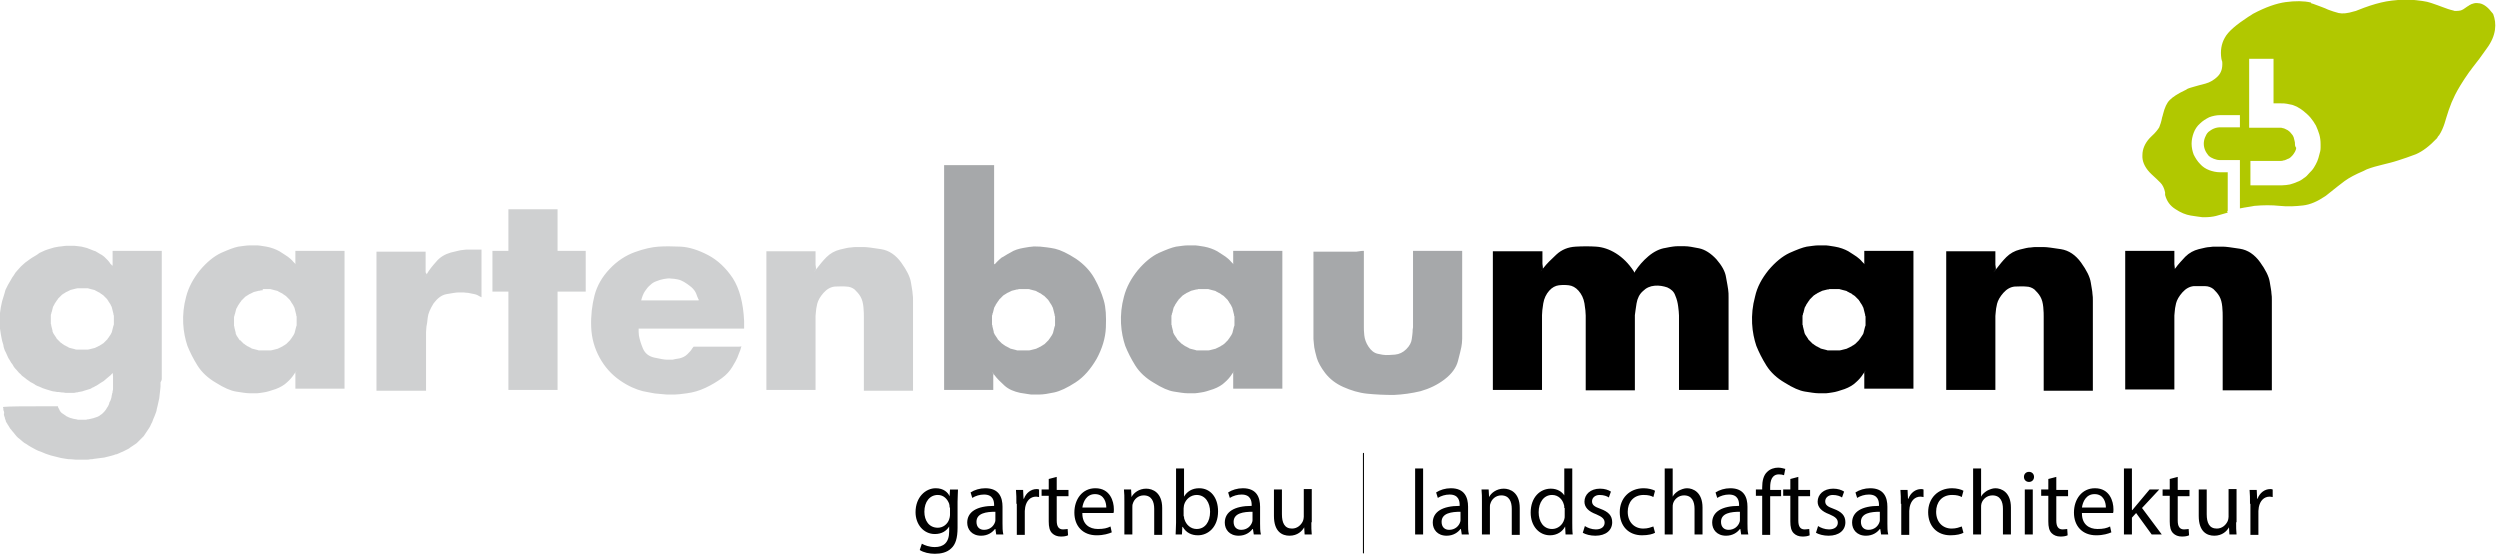
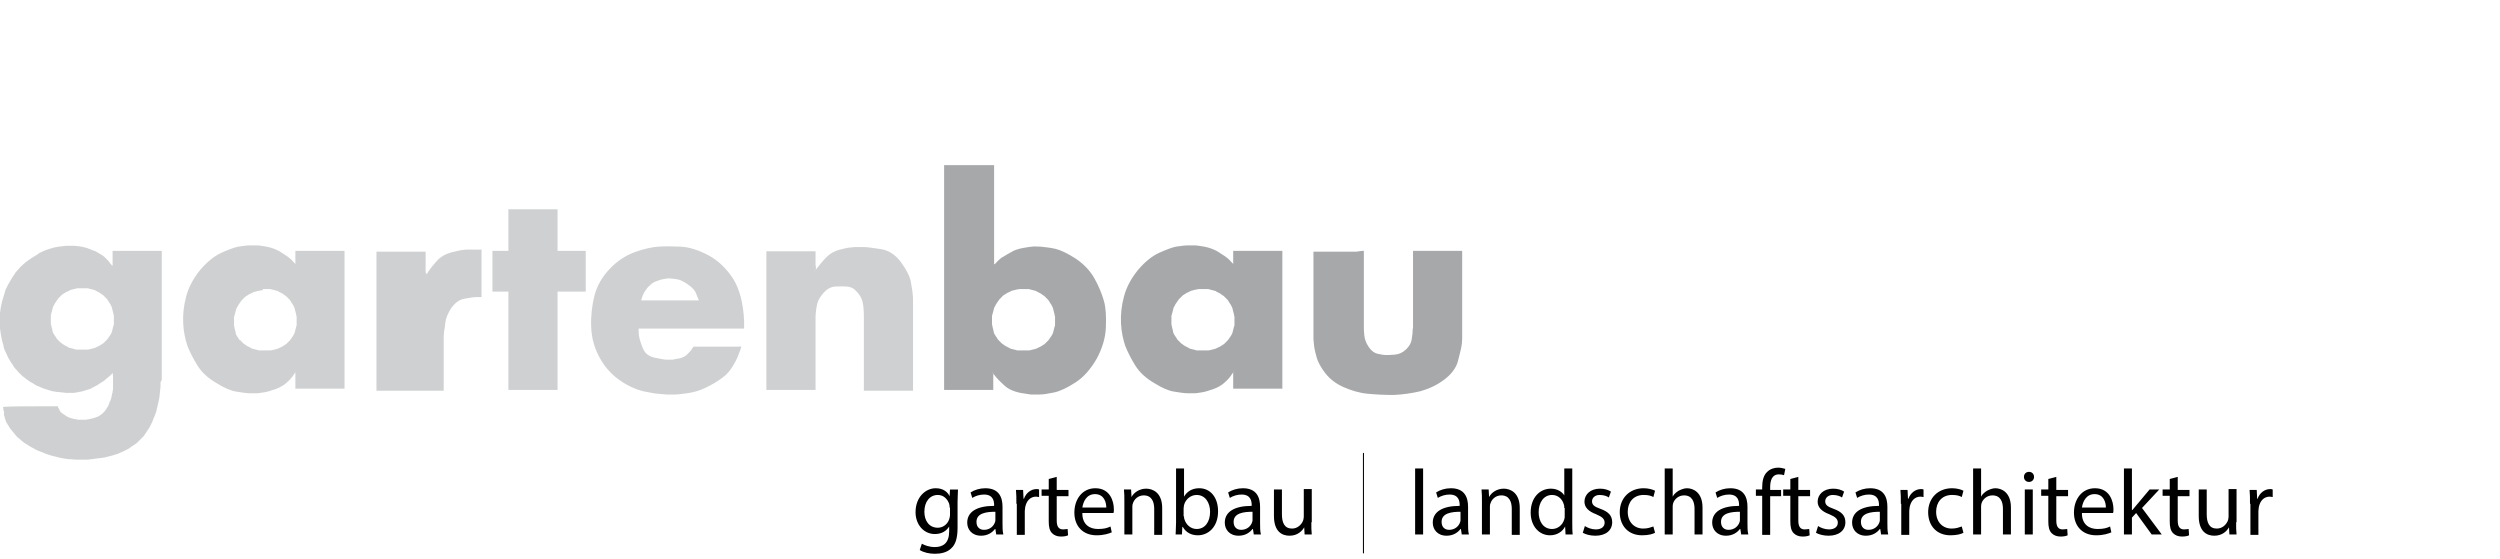
<svg xmlns="http://www.w3.org/2000/svg" viewBox="0 0 595 133" style="enable-background:new 0 0 595 133" xml:space="preserve" class="svg-icon " fill="currentColor">
-   <path d="M517.6 64c.2-.2.4-.5.7-.9.3-.4.9-1 1.8-2 .9-.9 2-1.5 3.2-1.8 1.2-.3 2.1-.5 2.6-.5.5-.1 1-.1 1.4-.1h1.7c.8 0 2.1.2 4.1.5 1.9.3 3.5 1.4 4.8 3.2 1.3 1.8 2.1 3.4 2.3 4.7.2 1.3.4 2.2.4 2.7.1.5.1 1.1.1 1.7v21.4H529V75.3c0-.5 0-1.3-.1-2.3-.1-1-.3-1.8-.7-2.5-.4-.7-.9-1.2-1.4-1.7-.5-.4-1.2-.7-2-.7h-2.7c-1 .1-1.9.6-2.7 1.5-.8.9-1.3 1.8-1.5 2.6-.2.9-.3 1.5-.3 1.8 0 .3-.1.7-.1 1.1V92.7h-11.7v-33h11.7v3.2c.1.6.1.9.1 1.1" style="fill-rule:evenodd;clip-rule:evenodd" />
-   <path d="M546.2 34.3c0-.3 0-.5-.1-.8-.1-.3-.1-.5-.2-.8-.1-.2-.2-.5-.4-.7-.2-.2-.3-.4-.5-.6-.2-.1-.3-.3-.5-.4l-.6-.3c-.2-.1-.4-.2-.6-.2-.2-.1-.4-.1-.6-.1h-7.4V14h5.8v10.6h1.8c.5 0 .9 0 1.4.1.5.1.9.2 1.4.3.4.2.9.3 1.3.6.4.2.8.5 1.2.8.6.5 1.2 1 1.7 1.6.5.6.9 1.2 1.3 1.9.3.7.6 1.4.8 2.1.2.7.3 1.5.3 2.3v.8c0 .6-.1 1.1-.3 1.7-.1.5-.3 1.1-.5 1.6s-.5 1-.8 1.5c-.3.5-.7.9-1.1 1.3-.4.5-.8.9-1.3 1.2-.5.4-1 .7-1.6.9-.6.3-1.1.4-1.7.6-.6.1-1.2.2-1.8.2h-7.6v-5.8h7.1c.2 0 .5 0 .7-.1.2 0 .5-.1.7-.2.2-.1.4-.2.7-.3.2-.1.4-.3.6-.5.2-.2.4-.4.5-.6.1-.2.3-.4.4-.7.1-.2.2-.5.2-.7-.3-.4-.3-.7-.3-.9m-16 15.9V41h-1.8c-.9 0-1.8-.2-2.6-.5s-1.6-.8-2.2-1.5c-.6-.6-1.1-1.4-1.5-2.2-.3-.8-.5-1.7-.5-2.6 0-.9.2-1.8.5-2.6s.8-1.6 1.5-2.2c.6-.6 1.4-1.1 2.2-1.5.8-.3 1.7-.5 2.6-.5h4.7v2.9h-4.7c-.5 0-1 .1-1.5.3-.5.2-.9.5-1.3.8-.4.4-.6.8-.8 1.3-.2.5-.3 1-.3 1.5s.1 1 .3 1.5c.2.5.5.9.8 1.3.4.4.8.6 1.3.8.5.2 1 .3 1.5.3h4.7v11.5c.7-.1 1.4-.3 2.3-.4l.6-.1.5-.1c2.2-.2 4.2-.2 6.1 0 1.9.2 3.7.1 5.5-.1 1.8-.2 3.5-1 5.3-2.2l.4-.3.5-.4c1.4-1.1 2.6-2.1 3.7-2.9 1.1-.8 2.6-1.6 4.5-2.4l.4-.2.4-.2c1.3-.5 2.5-.8 3.7-1.1 1.2-.3 2.5-.6 3.7-1 1.3-.4 2.7-.9 4.3-1.5 1.6-.7 3.2-1.9 5-3.8l.3-.5.2-.2c.6-.9 1-1.9 1.3-2.8.3-1 .6-2 1-3.2.4-1.2.9-2.4 1.5-3.6.6-1.2 1.7-3.1 3.4-5.5l.4-.5.2-.3c1.2-1.5 2.4-3.1 3.5-4.7 1.2-1.6 1.8-3.1 2-4.5.2-1.4 0-2.6-.4-3.7l-.2-.3-.1-.1c-.9-1.2-1.9-2-2.9-2.2-1-.2-1.8 0-2.6.5l-.1.1-.2.1c-.8.6-1.3.9-1.7 1-.4.1-.8.1-1.2.1h-.2l-.3-.1c-.9-.2-1.7-.5-2.5-.8-.7-.3-1.7-.6-2.8-1-1.1-.4-2.8-.6-5.1-.8h-1.2c-2.1.1-4 .3-5.6.7-1.7.4-3.5 1-5.5 1.8l-.5.2-.4.1c-1.6.5-2.8.6-3.7.4-.8-.2-1.7-.5-2.5-.8-.8-.4-2-.8-3.6-1.4l-.4-.1-.1-.2c-1.7-.4-3.7-.4-6-.1-2.2.3-4.8 1.2-7.8 2.8l-.6.4-.5.3c-2.9 1.9-4.8 3.5-5.6 5-.8 1.4-1.1 3.1-.8 5l.1.4.1.3c.1 1.5-.2 2.6-1.1 3.5-.8.8-1.8 1.4-2.9 1.7-1.1.3-2 .5-2.6.7-.6.2-1.2.3-1.8.6l-.1.1-.4.2c-1.7.8-2.9 1.6-3.6 2.3-.7.7-1.2 1.8-1.6 3.4l-.1.4-.1.3c-.2 1.1-.5 1.9-.7 2.4-.3.5-.9 1.3-1.8 2.1l-.2.2-.3.3c-1.1 1.2-1.7 2.6-1.7 4-.1 1.4.5 2.8 1.7 4.1l.2.2.3.3c.9.8 1.6 1.5 2.1 2s.9 1.3 1.1 2.3v.6c.4 1.5 1.2 2.6 2.5 3.4 1.2.8 2.4 1.3 3.6 1.5 1.2.2 2.1.3 2.8.4h.4c1.1 0 2-.1 2.8-.3.8-.2 1.7-.5 2.8-.8-.2-.4-.1-.4 0-.4" style="fill-rule:evenodd;clip-rule:evenodd;fill:#b1c800" />
-   <path d="M475 64c.2-.2.1 0-.3.5s-.2.3.5-.6c.7-.9 1.4-1.8 2.3-2.7.9-.9 2-1.5 3.2-1.8 1.2-.3 2-.5 2.6-.5.5-.1 1-.1 1.4-.1h1.7c.8 0 2.1.2 4.1.5 1.9.3 3.5 1.4 4.8 3.2s2.1 3.4 2.3 4.7c.2 1.3.4 2.2.4 2.7.1.5.1 1.1.1 1.7V93h-11.7V75.4c0-.5 0-1.3-.1-2.3-.1-1-.3-1.8-.7-2.5-.4-.7-.9-1.2-1.4-1.7-.5-.4-1.2-.7-2-.7-.8-.1-1.7 0-2.7 0-1 .1-1.9.6-2.7 1.5-.8.9-1.3 1.8-1.5 2.6-.2.9-.3 1.5-.3 1.8 0 .3-.1.7-.1 1.1V92.8h-11.7v-33h11.7V63c.1.5.1.8.1 1M436.1 68.8h1.5c.2 0 .3 0 .5.1.2 0 .3.1.4.1.1 0 .3.1.4.1.1 0 .3.1.4.1.1 0 .3.1.4.2.1.1.3.1.4.2.1.1.2.1.4.2s.2.1.3.2c.1.1.2.2.3.2.1.1.2.2.3.2l.3.3.3.3.3.3c.1.1.2.2.2.3.1.1.2.2.2.3.1.1.1.2.2.3.1.1.1.2.2.3.1.1.1.2.2.4.1.1.1.2.2.4 0 .1.1.3.1.4 0 .1.1.3.1.4 0 .1.1.3.1.4 0 .1.1.3.1.4 0 .1 0 .3.1.4v2c0 .1 0 .3-.1.4 0 .1-.1.3-.1.4 0 .1-.1.3-.1.4 0 .1-.1.3-.1.4 0 .1-.1.3-.1.4s-.1.2-.2.4c-.1.1-.1.2-.2.3-.1.1-.1.2-.2.3-.1.1-.1.2-.2.3-.1.1-.2.2-.2.3l-.3.3-.3.3-.3.3c-.1.1-.2.2-.3.2-.1.1-.2.2-.3.2-.1.1-.2.1-.3.2-.1.1-.2.1-.4.2-.1.1-.2.1-.4.2-.1.1-.3.1-.4.2-.1 0-.3.1-.4.1-.1 0-.3.1-.4.1-.1 0-.3.1-.4.1-.1 0-.3.1-.5.1h-2.6c-.2 0-.3 0-.5-.1-.1 0-.3-.1-.4-.1-.1 0-.3-.1-.4-.1-.1 0-.3-.1-.4-.1-.1 0-.3-.1-.4-.2-.1-.1-.3-.1-.4-.2-.1-.1-.2-.1-.4-.2-.1-.1-.2-.1-.3-.2-.1-.1-.2-.1-.3-.2-.1-.1-.2-.2-.3-.2l-.3-.3-.3-.3-.3-.3c-.1-.1-.2-.2-.2-.3-.1-.1-.1-.2-.2-.3-.1-.1-.1-.2-.2-.3-.1-.1-.1-.2-.2-.3-.1-.1-.1-.2-.2-.4 0-.1-.1-.2-.1-.4 0-.1-.1-.3-.1-.4 0-.1-.1-.3-.1-.4 0-.1-.1-.3-.1-.4 0-.1 0-.3-.1-.4v-2c0-.1 0-.3.1-.4 0-.1 0-.3.1-.4 0-.1.1-.3.1-.4 0-.1.1-.3.1-.4 0-.1.1-.3.1-.4 0-.1.1-.2.2-.4.1-.1.1-.2.2-.4.1-.1.1-.2.2-.3.1-.1.1-.2.2-.3.1-.1.1-.2.2-.3.1-.1.2-.2.2-.3l.3-.3.3-.3.3-.3c.1-.1.2-.2.3-.2.1-.1.2-.2.3-.2.1-.1.2-.1.3-.2.1-.1.2-.1.4-.2.1-.1.2-.1.4-.2.1-.1.3-.1.4-.2.1 0 .3-.1.4-.1.1 0 .3-.1.4-.1.1 0 .3-.1.4-.1.2 0 .3 0 .5-.1h.7m19.3 24V59.7h-11.7v2.8c0 .2 0 .3.1.4l-.6-.6c-.4-.5-.9-.9-1.3-1.2-.4-.3-1.1-.7-2-1.3-.9-.5-2-.9-3.2-1.1-1.2-.2-1.9-.3-2.1-.3h-1.8c-.9 0-1.9.2-2.8.3-1 .2-2.3.7-4.1 1.5-1.7.8-3.4 2.2-5 4.1-1.6 2-2.7 4-3.2 6.3-.6 2.2-.8 4.3-.7 6.4.1 2 .5 3.8 1 5.3.6 1.5 1.4 3.1 2.4 4.7s2.5 3 4.4 4.1c1.9 1.2 3.5 1.9 4.8 2.1 1.3.2 2.4.4 3.3.4h1.7c.3 0 .8-.1 1.5-.2.8-.1 1.7-.4 2.9-.8 1.1-.4 2.1-1 2.7-1.6.7-.6 1.3-1.3 1.8-2.1.5-.7.7-.9.4-.5-.3.4-.3.6-.2.4v3.7h11.7M367.2 63.9c.2-.2.1 0-.3.4-.4.5-.2.3.5-.6.7-.9 1.7-1.9 3-3.1 1.3-1.2 2.8-1.8 4.6-1.9 1.7-.1 3.4-.1 4.9 0 1.5.1 3.1.6 4.7 1.6s3 2.4 4.2 4.2l.2.4.2-.4c.8-1.2 1.8-2.4 3.1-3.5s2.7-1.8 4.1-2c1.4-.3 2.3-.4 2.8-.4h1.8c.8 0 1.9.2 3.4.5 1.4.3 2.8 1.2 4.1 2.6 1.3 1.5 2.1 2.9 2.3 4.3.3 1.4.4 2.4.5 2.9.1.6.1 1.2.1 1.9V92.8H399.6V75.1c0-.6-.1-1.4-.2-2.2-.1-.8-.3-1.7-.7-2.6-.3-.9-1-1.5-1.9-1.9-.9-.3-1.9-.5-3-.4-1.1.1-2 .5-2.8 1.3-.8.7-1.3 1.7-1.5 2.9-.2 1.2-.3 2.1-.4 2.8V92.9H377.4V75.1c0-.7-.1-1.6-.3-2.9-.2-1.2-.7-2.2-1.4-3-.7-.8-1.5-1.2-2.3-1.3-.8-.1-1.6-.1-2.4 0-.8.1-1.6.5-2.3 1.3-.7.8-1.2 1.8-1.4 3-.2 1.2-.3 2.2-.3 2.8v17.8H355.3v-33H367.1v3c.1.5.1.9.1 1.1" style="fill-rule:evenodd;clip-rule:evenodd" />
  <path d="M324.6 59.7v18.2c0 .4 0 1 .1 1.9.1.9.4 1.8 1 2.7.6.9 1.3 1.5 2.2 1.7.9.2 1.5.3 1.9.3.4 0 1.1 0 2.2-.1 1-.1 1.9-.5 2.7-1.3.8-.8 1.2-1.6 1.3-2.4.1-.8.2-1.4.2-1.7 0-.3 0-.7.1-1.1V59.7H348V80.6c0 .8-.1 1.4-.2 2-.1.6-.4 1.7-.8 3.3-.4 1.6-1.5 3.1-3.2 4.4-1.7 1.3-3.6 2.2-5.7 2.8-2.1.5-4.2.8-6.4.9-2.2 0-4.3-.1-6.3-.3-2-.2-3.9-.8-5.7-1.6-1.8-.8-3.2-1.9-4.3-3.3-1-1.3-1.7-2.6-2-3.6-.3-1.1-.5-1.9-.6-2.5-.1-.6-.1-1.2-.2-2V59.9h10.2c1.1-.2 1.6-.2 1.8-.2M285.9 68.8h1.5c.2 0 .3 0 .5.1.2 0 .3.1.4.1.1 0 .3.1.4.1.1 0 .3.1.4.1.1 0 .3.1.4.2.1.1.3.1.4.2.1.1.2.1.4.2.1.1.2.1.3.2.1.1.2.2.3.2.1.1.2.2.3.2l.3.3.3.3.3.3c.1.1.2.2.2.3.1.1.2.2.2.3.1.1.1.2.2.3.1.1.1.2.2.3.1.1.1.2.2.4.1.1.1.2.2.4 0 .1.1.3.1.4 0 .1.1.3.1.4 0 .1.1.3.1.4 0 .1.1.3.1.4 0 .1 0 .3.1.4v2c0 .1 0 .3-.1.4 0 .1-.1.3-.1.4 0 .1-.1.3-.1.4 0 .1-.1.3-.1.4 0 .1-.1.3-.1.4-.1.1-.1.2-.2.4-.1.1-.1.2-.2.3-.1.1-.1.2-.2.3-.1.1-.1.2-.2.3-.1.1-.2.2-.2.3l-.3.3-.3.3-.3.3c-.1.1-.2.2-.3.2-.1.1-.2.2-.3.2-.1.1-.2.1-.3.2-.1.1-.2.1-.4.2-.1.1-.2.1-.4.2-.1.1-.3.1-.4.2-.1 0-.3.1-.4.1-.1 0-.3.1-.4.1-.1 0-.3.1-.4.1-.1 0-.3.1-.5.1H285c-.2 0-.3 0-.5-.1-.1 0-.3-.1-.4-.1-.1 0-.3-.1-.4-.1-.1 0-.3-.1-.4-.1-.1 0-.3-.1-.4-.2-.1-.1-.3-.1-.4-.2-.1-.1-.2-.1-.4-.2-.1-.1-.2-.1-.3-.2-.1-.1-.2-.1-.3-.2-.1-.1-.2-.2-.3-.2l-.3-.3-.3-.3-.3-.3c-.1-.1-.2-.2-.2-.3-.1-.1-.1-.2-.2-.3-.1-.1-.1-.2-.2-.3-.1-.1-.1-.2-.2-.3-.1-.1-.1-.2-.2-.4-.1-.1-.1-.2-.1-.4 0-.1-.1-.3-.1-.4 0-.1-.1-.3-.1-.4 0-.1-.1-.3-.1-.4s0-.3-.1-.4v-2c0-.1 0-.3.1-.4 0-.1 0-.3.1-.4 0-.1.1-.3.1-.4 0-.1.1-.3.1-.4 0-.1.1-.3.1-.4 0-.1.1-.2.2-.4.1-.1.1-.2.2-.4.1-.1.1-.2.2-.3.1-.1.1-.2.2-.3.1-.1.1-.2.2-.3.1-.1.2-.2.2-.3l.3-.3.3-.3.3-.3c.1-.1.2-.2.3-.2.1-.1.2-.2.3-.2.1-.1.2-.1.3-.2.1-.1.2-.1.4-.2.1-.1.3-.1.4-.2.1-.1.3-.1.4-.2.1 0 .3-.1.4-.1.1 0 .3-.1.4-.1.1 0 .3-.1.4-.1.2 0 .3 0 .5-.1h.7m19.3 24V59.7h-11.7v2.8c0 .2 0 .3.1.4l-.6-.6c-.4-.5-.9-.9-1.3-1.2-.4-.3-1.1-.7-2-1.3-.9-.5-2-.9-3.1-1.1-1.2-.2-1.9-.3-2.1-.3h-1.8c-.9 0-1.9.2-2.8.3-1 .2-2.3.7-4.1 1.5-1.7.8-3.4 2.2-5 4.1-1.6 2-2.7 4-3.3 6.3-.6 2.2-.8 4.3-.7 6.4.1 2 .5 3.8 1 5.3.6 1.5 1.4 3.1 2.4 4.7s2.5 3 4.4 4.1c1.9 1.2 3.5 1.9 4.8 2.1 1.3.2 2.4.4 3.3.4h1.7c.3 0 .8-.1 1.5-.2.8-.1 1.7-.4 2.9-.8 1.1-.4 2.1-1 2.7-1.6.7-.6 1.3-1.3 1.8-2.1.5-.7.7-.9.4-.5-.3.4-.3.6-.2.4v3.7h11.7M243.2 68.8h1.5c.2 0 .3 0 .5.1.2 0 .3.1.4.1.1 0 .3.1.4.1.1 0 .3.1.4.1.1 0 .3.1.4.2.1.1.3.1.4.2.1.1.2.1.4.2.1.1.2.1.3.2.1.1.2.2.3.2.1.1.2.2.3.2l.3.3.3.3.3.3c.1.1.2.2.2.3.1.1.2.2.2.3.1.1.1.2.2.3.1.1.1.2.2.3.1.1.1.2.2.4.1.1.1.2.2.4 0 .1.1.3.1.4 0 .1.1.3.1.4 0 .1.1.3.1.4 0 .1.1.3.1.4 0 .1 0 .3.1.4v2c0 .1 0 .3-.1.4 0 .1-.1.3-.1.4 0 .1-.1.3-.1.4 0 .1-.1.3-.1.4 0 .1-.1.3-.1.4-.1.1-.1.2-.2.4-.1.1-.1.2-.2.3-.1.1-.1.2-.2.3-.1.1-.1.2-.2.3-.1.1-.2.2-.2.3l-.3.3-.3.3-.3.3c-.1.1-.2.2-.3.2-.1.1-.2.2-.3.2-.1.1-.2.1-.3.2-.1.1-.2.1-.4.2-.1.1-.2.1-.4.2-.1.1-.3.1-.4.2-.1 0-.3.1-.4.1-.1 0-.3.1-.4.1-.1 0-.3.1-.4.1-.1 0-.3.1-.5.1h-2.6c-.2 0-.3 0-.5-.1-.1 0-.3-.1-.4-.1-.1 0-.3-.1-.4-.1-.1 0-.3-.1-.4-.1-.1 0-.3-.1-.4-.2-.1-.1-.3-.1-.4-.2-.1-.1-.2-.1-.4-.2-.1-.1-.2-.1-.3-.2-.1-.1-.2-.1-.3-.2-.1-.1-.2-.2-.3-.2l-.3-.3-.3-.3-.3-.3c-.1-.1-.2-.2-.2-.3-.1-.1-.1-.2-.2-.3-.1-.1-.1-.2-.2-.3-.1-.1-.1-.2-.2-.3-.1-.1-.1-.2-.2-.4-.1-.1-.1-.2-.1-.4 0-.1-.1-.3-.1-.4 0-.1-.1-.3-.1-.4 0-.1-.1-.3-.1-.4 0-.1 0-.3-.1-.4v-2c0-.1 0-.3.1-.4 0-.1 0-.3.1-.4 0-.1.1-.3.1-.4 0-.1.1-.3.1-.4 0-.1.1-.3.1-.4 0-.1.1-.2.2-.4.1-.1.1-.2.2-.4.1-.1.1-.2.2-.3.1-.1.1-.2.2-.3.1-.1.1-.2.2-.3.1-.1.2-.2.2-.3l.3-.3.3-.3.3-.3c.1-.1.2-.2.3-.2.1-.1.2-.2.3-.2.1-.1.2-.1.3-.2.1-.1.2-.1.4-.2.1-.1.3-.1.4-.2.1-.1.3-.1.4-.2.1 0 .3-.1.4-.1.1 0 .3-.1.4-.1.1 0 .3-.1.4-.1.2 0 .3 0 .5-.1h.7m-18.5-29.5v53.5h11.7v-3.7c.2.2.1 0-.2-.4-.3-.4-.1-.2.5.6s1.4 1.6 2.4 2.5c1 .9 2.3 1.4 3.7 1.7 1.5.2 2.3.4 2.6.4h1.9c1 0 2.2-.2 3.6-.5s3.1-1.1 5.1-2.4c2-1.3 3.6-3.2 5-5.6 1.3-2.4 2.1-4.9 2.2-7.5.1-2.6 0-4.7-.5-6.4-.5-1.7-1.2-3.4-2.2-5.2-1-1.8-2.5-3.4-4.4-4.7-2-1.3-3.7-2.1-5-2.4-1.4-.3-2.6-.4-3.5-.5-1 0-1.6-.1-1.9 0-.3 0-1 .1-2.1.3-1.1.2-2.2.5-3.1 1.1-1 .5-1.6 1-2.1 1.2-.4.3-.8.7-1.2 1.1-.4.5-.6.6-.6.4V39.3h-11.9" style="fill-rule:evenodd;clip-rule:evenodd;fill:#a6a8aa" />
-   <path d="M194.2 64c.2-.2.1 0-.3.5s-.2.3.5-.6c.7-.9 1.4-1.8 2.3-2.7s2-1.5 3.2-1.8c1.2-.3 2.1-.5 2.6-.5.5-.1 1-.1 1.4-.1h1.7c.8 0 2.1.2 4.1.5 1.9.3 3.5 1.4 4.8 3.2 1.3 1.8 2.1 3.4 2.3 4.7.2 1.3.4 2.2.4 2.7.1.5.1 1.1.1 1.7V93h-11.7V75.4c0-.5 0-1.3-.1-2.3-.1-1-.3-1.8-.7-2.5-.4-.7-.9-1.2-1.4-1.7-.5-.4-1.2-.7-2-.7-.8-.1-1.7 0-2.7 0-1 .1-1.9.6-2.7 1.5-.8.9-1.3 1.8-1.5 2.6-.2.9-.3 1.5-.3 1.8 0 .3-.1.7-.1 1.1V92.8h-11.7v-33h11.7V63c.1.5.1.8.1 1M132.7 92.8H121V69.4h-3.8v-9.7h3.8v-9.9h11.7v9.9h6.7v9.7h-6.7v23.4M101.5 65.2c.2-.2.1 0-.2.5-.3.5-.2.4.3-.5s1.3-1.9 2.2-2.9c.9-1.1 2.1-1.8 3.5-2.2 1.4-.3 2.3-.6 2.8-.6.5-.1 1-.1 1.6-.1H114.6V70.7c0 .1-.1 0-.5-.2-.3-.2-.7-.4-1.2-.5-.4-.1-.9-.2-1.5-.3-.6 0-.9-.1-1-.1h-1.2c-.7 0-1.7.2-2.9.4s-2.2 1-3.1 2.2c-.8 1.3-1.3 2.4-1.4 3.4-.1 1-.2 1.7-.3 2.1 0 .4-.1.8-.1 1.3V93H89.6V59.9H101.3V64.7c0 .3.2.4.2.5M19.2 68.6h1.5c.2 0 .3 0 .5.1.2 0 .3.1.4.1.1 0 .3.1.4.1.1 0 .3.1.4.1.1 0 .3.1.4.2.1.1.3.1.4.2.1.1.2.1.4.2.1.1.2.1.3.2.1.1.2.2.3.2.1.1.2.2.3.2l.3.3.3.3.3.3c.1.1.2.2.2.3.1.1.2.2.2.3.1.1.1.2.2.3.1.1.1.2.2.3.1.1.1.2.2.4.1.1.1.2.2.4 0 .1.1.3.1.4 0 .1.1.3.1.4 0 .1.1.3.1.4 0 .1.1.3.1.4 0 .1 0 .3.1.4v2c0 .1 0 .3-.1.4 0 .1-.1.3-.1.4 0 .1-.1.3-.1.4 0 .1-.1.3-.1.4 0 .1-.1.3-.1.4-.1.1-.1.2-.2.4-.1.1-.1.2-.2.3-.1.1-.1.2-.2.3-.1.1-.1.2-.2.3-.1.1-.2.2-.2.3l-.3.3-.3.3-.3.3c-.1.1-.2.2-.3.2-.1.1-.2.2-.3.2-.1.1-.2.1-.3.2-.1.1-.2.1-.4.2-.1.1-.2.1-.4.2-.1.1-.3.1-.4.2-.1 0-.3.1-.4.1-.1 0-.3.1-.4.1-.1 0-.3.1-.4.1-.1 0-.3.1-.5.1h-2.6c-.2 0-.3 0-.5-.1-.1 0-.3-.1-.4-.1-.1 0-.3-.1-.4-.1-.1 0-.3-.1-.4-.1-.1 0-.3-.1-.4-.2-.1-.1-.3-.1-.4-.2-.1-.1-.2-.1-.4-.2-.1-.1-.2-.1-.3-.2-.1-.1-.2-.1-.3-.2-.1-.1-.2-.2-.3-.2l-.3-.3-.3-.3-.3-.3c-.1-.1-.2-.2-.2-.3-.1-.1-.1-.2-.2-.3-.1-.1-.1-.2-.2-.3-.1-.1-.1-.2-.2-.3-.1-.1-.1-.2-.2-.4-.1-.1-.1-.2-.1-.4 0-.1-.1-.3-.1-.4 0-.1-.1-.3-.1-.4 0-.1-.1-.3-.1-.4 0-.1 0-.3-.1-.4v-2c0-.1 0-.3.1-.4 0-.1 0-.3.1-.4 0-.1.1-.3.1-.4 0-.1.1-.3.1-.4 0-.1.1-.3.1-.4 0-.1.1-.2.2-.4.1-.1.1-.2.2-.4.1-.1.1-.2.2-.3.1-.1.1-.2.2-.3.1-.1.1-.2.2-.3.1-.1.2-.2.2-.3l.3-.3.3-.3.3-.3c.1-.1.2-.2.3-.2.1-.1.2-.2.3-.2.1-.1.2-.1.3-.2.1-.1.2-.1.4-.2.1-.1.3-.1.4-.2.1-.1.3-.1.4-.2.1 0 .3-.1.4-.1.1 0 .3-.1.4-.1.1 0 .3-.1.4-.1.2 0 .3-.1.5-.1h.7M38.5 90V59.7H26.8v3.5c-.1 0-.2 0-.2-.1 0 0 0-.1-.1-.1l-.1-.1-.1-.1s-.1-.1-.2-.3c-.1-.1-.2-.3-.4-.5l-.5-.5-.4-.4c-.1-.1-.3-.2-.4-.3-.1-.1-.3-.2-.5-.3-.2-.1-.3-.2-.5-.3-.2-.1-.3-.2-.5-.3-.2-.1-.3-.2-.5-.2-.2-.1-.3-.1-.5-.2s-.3-.1-.5-.2-.4-.1-.5-.2c-.2-.1-.4-.1-.7-.2-.3-.1-.5-.1-.8-.2-.3 0-.6-.1-.8-.1-.3 0-.6-.1-.9-.1h-1.9c-.4 0-.7.1-.9.1-.2 0-.5.1-.9.1-.4.1-.7.1-1.1.2-.3.1-.7.2-1 .3-.3.1-.7.2-1.2.4-.4.2-.9.4-1.3.6-.4.3-.8.6-1.2.8-.4.2-.8.5-1.1.7-.4.3-.7.5-1.1.8-.3.3-.7.6-1 .9-.3.3-.6.7-.9 1-.3.3-.6.7-.8 1.1-.3.4-.5.7-.7 1.1-.2.4-.5.8-.7 1.2L1.3 69c-.1.5-.3 1-.4 1.4-.1.4-.3.9-.4 1.3-.1.5-.2.9-.3 1.4-.1.5-.1.9-.2 1.4 0 .5 0 1-.1 1.3v1.8c.1.4.1.8.2 1.3s.1.9.2 1.2c.1.3.1.7.2 1 .1.3.2.7.3 1 0 .3.1.6.2.9.1.3.2.6.4.9.1.3.3.6.4.9.1.3.3.6.5.9.2.3.3.6.5.8.2.2.3.5.5.8.2.3.4.5.6.7.2.2.4.5.6.7.2.2.5.4.7.7.3.2.5.4.8.6.2.2.5.4.8.6.3.2.5.4.8.5.3.2.6.3.8.5.3.2.6.3.9.4.3.1.6.3.9.4l.9.3c.3.1.6.2 1 .3.3.1.7.2 1 .2.3.1.6.1.9.1.2 0 .5.1.7.1.2 0 .5 0 .9.1H17.5c.2 0 .4 0 .6-.1.2 0 .4 0 .6-.1.2 0 .4-.1.6-.1.2 0 .4-.1.7-.2.3-.1.6-.2 1-.3.4-.1.7-.2.9-.4.3-.1.5-.2.8-.4.3-.1.5-.3.7-.4.2-.1.4-.3.6-.4.2-.1.3-.2.5-.3.2-.1.3-.2.5-.4.2-.1.3-.3.6-.5.2-.2.4-.3.6-.5.2-.1.2-.2.3-.3l.1-.1.1-.1.1-.1c0-.1.1.2.1.9v2.8c0 .2 0 .4-.1.6 0 .2 0 .4-.1.5 0 .2-.1.4-.1.5 0 .2-.1.4-.1.6-.1.2-.1.4-.2.6-.2.4-.3.5-.3.7-.1.2-.1.4-.2.5-.1.2-.2.4-.3.5-.1.2-.2.3-.3.5-.1.2-.3.3-.4.5l-.4.4c-.1.1-.2.2-.4.3-.1.1-.3.2-.4.3-.1.1-.3.1-.4.2-.1 0-.2.1-.3.1-.1 0-.2.1-.3.1-.1 0-.2.1-.3.1-.1 0-.2.1-.4.1-.1 0-.3.1-.4.1-.2 0-.3.1-.5.1s-.3 0-.5.1H18.8c-.2 0-.4 0-.6-.1-.2 0-.4-.1-.6-.1-.2 0-.3-.1-.4-.1-.1 0-.2-.1-.4-.1-.2-.1-.3-.1-.5-.2-.1-.1-.3-.1-.4-.2-.1 0-.2-.1-.3-.2-.1-.1-.2-.1-.3-.2-.1-.1-.2-.1-.3-.2-.1-.1-.2-.1-.3-.2l-.2-.2c-.1-.1-.2-.2-.2-.3-.1-.1-.2-.2-.2-.4-.1-.1-.1-.2-.2-.3 0-.1-.1-.2-.1-.2v-.2H7.2c-4.4 0-6.6.1-6.5.2 0 .1.1.2.1.3v.3c0 .1 0 .2.1.3 0 .1.1.3.1.5-.1.2-.1.4 0 .7.1.2.2.5.2.7.1.2.2.4.2.6.1.2.2.4.3.5.1.2.2.4.3.5.1.2.2.3.3.5.1.2.2.3.4.5.1.2.2.3.4.5.1.2.3.3.4.5.1.2.3.3.5.6.2.2.4.4.7.6.2.2.5.4.7.6.2.2.5.4.9.6.3.2.7.5 1.1.7.4.2.7.4 1.1.6.4.2.8.4 1.2.5.4.2.8.3 1.2.5.4.1.8.3 1.2.4l1.2.3 1.2.3c.4.1.8.1 1.2.2.4.1.8.1 1.2.1.4 0 .8.1 1.1.1h2.5c.4 0 .7 0 1-.1.3 0 .6 0 .9-.1.3 0 .6-.1.8-.1.3 0 .5-.1.8-.1.3 0 .5-.1.8-.1.3-.1.5-.1.8-.2.3-.1.5-.1.8-.2.2-.1.5-.1.7-.2.2-.1.5-.2.7-.2.2-.1.5-.2.7-.3.2-.1.4-.2.7-.3l.6-.3.6-.3c.2-.1.4-.2.6-.4.2-.1.4-.3.6-.4.2-.1.4-.3.6-.4.2-.1.4-.3.5-.4l.5-.5.5-.5.5-.5c.1-.2.3-.4.4-.6.1-.2.3-.4.4-.6.1-.2.3-.4.4-.6.1-.2.3-.4.4-.7.1-.3.3-.6.4-.8.1-.3.2-.6.3-.8.1-.2.2-.5.3-.7.1-.3.2-.5.3-.8.1-.3.2-.5.2-.8.1-.3.1-.5.2-.8.1-.3.1-.6.2-.9.1-.3.1-.6.2-.9 0-.3.1-.6.1-.9 0-.3.1-.6.1-.9 0-.3.1-.6.1-1v-1c.3-.5.3-.7.3-1M166.2 71.5h-13.6c.2-.8.5-1.6.9-2.2.4-.6.8-1.1 1.3-1.5.4-.4.9-.7 1.5-.9.5-.2 1.1-.4 1.7-.5.6-.1 1.2-.2 1.7-.1.5 0 1.1.1 1.6.2s1 .3 1.5.6 1.1.7 1.7 1.2c.6.5 1 1.1 1.2 1.6.2.5.3.9.4 1 0 .1.1.3.2.4 0 .1 0 .2-.1.2m8.1 6.7h2.8v-1.8c-.2-4.3-1.1-7.7-2.7-10.2-1.6-2.4-3.6-4.3-5.9-5.5-2.3-1.2-4.5-1.9-6.5-2-2-.1-3.8-.1-5.3 0s-3.4.5-5.6 1.3c-2.2.8-4.2 2.1-6 4-1.8 1.9-3 4-3.6 6.3-.6 2.3-.9 4.9-.8 7.5.1 2.7.8 5.1 2 7.3s2.8 4 4.8 5.4c2 1.4 3.9 2.2 5.5 2.6 1.7.3 2.8.6 3.5.6.7.1 1.4.1 2.2.2h1.9c.5 0 1.5-.1 2.9-.3 1.5-.2 2.9-.6 4.4-1.3 1.5-.7 2.8-1.5 3.9-2.3 1.1-.8 1.9-1.7 2.5-2.7.6-1 1-1.7 1.2-2.2.2-.5.4-1.1.7-1.8.2-.7.3-1 .2-.9-.1.1-.2.1-.5.1h-10.8s-.2.2-.4.5c-.2.4-.6.8-1.1 1.3-.5.5-1.1.8-1.9 1-.7.1-1.3.2-1.6.3h-1.4c-.6 0-1.6-.2-3-.5-1.3-.3-2.2-1-2.7-2.2-.5-1.2-.7-2-.8-2.4-.1-.4-.2-.9-.2-1.5v-.8h22.3M62.7 68.8h1.5c.2 0 .3 0 .5.1.2 0 .3.1.4.1.1 0 .3.1.4.1.1 0 .3.1.4.1.1 0 .3.1.4.2.1.1.3.1.4.2.1.1.2.1.4.2.1.1.2.1.3.2.1.1.2.2.3.2.1.1.2.2.3.2l.3.3.3.3.3.3c.1.1.2.2.2.3.1.1.2.2.2.3.1.1.1.2.2.3.1.1.1.2.2.3.1.1.1.2.2.4.1.1.1.2.2.4 0 .1.1.3.1.4 0 .1.1.3.1.4 0 .1.1.3.1.4 0 .1.1.3.1.4 0 .1 0 .3.1.4v2c0 .1 0 .3-.1.4 0 .1-.1.3-.1.4 0 .1-.1.3-.1.4 0 .1-.1.3-.1.4 0 .1-.1.3-.1.4-.1.1-.1.2-.2.4-.1.1-.1.2-.2.3-.1.1-.1.2-.2.3-.1.1-.1.2-.2.3-.1.1-.2.2-.2.3l-.3.3-.3.3-.3.3c-.1.1-.2.2-.3.2-.1.1-.2.2-.3.2-.1.1-.2.1-.3.2-.1.1-.2.1-.4.2-.1.1-.2.1-.4.2-.1.1-.3.1-.4.2-.1 0-.3.1-.4.1-.1 0-.3.1-.4.1-.1 0-.3.1-.4.1-.1 0-.3.1-.5.1h-2.6c-.2 0-.3 0-.5-.1-.1 0-.3-.1-.4-.1-.1 0-.3-.1-.4-.1-.1 0-.3-.1-.4-.1-.1 0-.3-.1-.4-.2-.1-.1-.3-.1-.4-.2-.1-.1-.2-.1-.4-.2-.1-.1-.2-.1-.3-.2-.1-.1-.2-.1-.3-.2-.1-.1-.2-.2-.3-.2l-.3-.3-.3-.3-.3-.3c0 .2-.1.1-.1 0-.1-.1-.1-.2-.2-.3-.1-.1-.1-.2-.2-.3-.1-.1-.1-.2-.2-.3-.1-.1-.1-.2-.2-.4-.1-.1-.1-.2-.1-.4 0-.1-.1-.3-.1-.4 0-.1-.1-.3-.1-.4 0-.1-.1-.3-.1-.4 0-.1 0-.3-.1-.4v-2c0-.1 0-.3.1-.4 0-.1 0-.3.1-.4 0-.1.1-.3.1-.4 0-.1.1-.3.1-.4 0-.1.1-.3.1-.4 0-.1.1-.2.2-.4.1-.1.1-.2.2-.4.1-.1.1-.2.2-.3.1-.1.1-.2.2-.3.1-.1.1-.2.2-.3.1-.1.2-.2.2-.3l.3-.3.3-.3.3-.3c.1-.1.2-.2.3-.2.1-.1.2-.2.3-.2.1-.1.2-.1.3-.2.1-.1.2-.1.4-.2.1-.1.3-.1.4-.2.1-.1.3-.1.4-.2.1 0 .3-.1.4-.1.1 0 .3-.1.4-.1.1 0 .3-.1.4-.1.2 0 .3 0 .5-.1h.4c0-.3.1-.3.2-.3m19.3 24V59.7H70.3v2.8c0 .2 0 .3.1.4l-.6-.6c-.4-.5-.9-.9-1.3-1.2-.4-.3-1.1-.7-2-1.3-.9-.5-2-.9-3.1-1.1-1.2-.2-1.9-.3-2.1-.3h-1.8c-.9 0-1.9.2-2.8.3-1 .2-2.3.7-4.1 1.5-1.7.8-3.4 2.2-5 4.1-1.6 2-2.7 4-3.3 6.3-.6 2.2-.8 4.3-.7 6.4.1 2 .5 3.8 1 5.3.6 1.5 1.4 3.1 2.4 4.7s2.5 3 4.4 4.1c1.9 1.2 3.5 1.9 4.8 2.1 1.3.2 2.4.4 3.3.4h1.7c.3 0 .8-.1 1.5-.2.8-.1 1.7-.4 2.9-.8 1.1-.4 2.1-1 2.7-1.6.7-.6 1.3-1.3 1.8-2.1.5-.7.7-.9.4-.5-.3.4-.3.6-.2.4v3.7H82" style="fill-rule:evenodd;clip-rule:evenodd;fill:#cfd0d1" />
+   <path d="M194.2 64c.2-.2.1 0-.3.5s-.2.3.5-.6c.7-.9 1.4-1.8 2.3-2.7s2-1.5 3.2-1.8c1.2-.3 2.1-.5 2.6-.5.5-.1 1-.1 1.4-.1h1.7c.8 0 2.1.2 4.1.5 1.9.3 3.5 1.4 4.8 3.2 1.3 1.8 2.1 3.4 2.3 4.7.2 1.3.4 2.2.4 2.7.1.5.1 1.1.1 1.7V93h-11.7V75.4c0-.5 0-1.3-.1-2.3-.1-1-.3-1.8-.7-2.5-.4-.7-.9-1.2-1.4-1.7-.5-.4-1.2-.7-2-.7-.8-.1-1.7 0-2.7 0-1 .1-1.9.6-2.7 1.5-.8.9-1.3 1.8-1.5 2.6-.2.9-.3 1.5-.3 1.8 0 .3-.1.7-.1 1.1V92.8h-11.7v-33h11.7V63c.1.5.1.8.1 1M132.7 92.8H121V69.4h-3.8v-9.7h3.8v-9.9h11.7v9.9h6.7v9.7h-6.7v23.4M101.5 65.2c.2-.2.1 0-.2.5-.3.5-.2.4.3-.5s1.3-1.9 2.2-2.9c.9-1.1 2.1-1.8 3.5-2.2 1.4-.3 2.3-.6 2.8-.6.5-.1 1-.1 1.6-.1H114.6V70.7h-1.2c-.7 0-1.7.2-2.9.4s-2.2 1-3.1 2.2c-.8 1.3-1.3 2.4-1.4 3.4-.1 1-.2 1.7-.3 2.1 0 .4-.1.8-.1 1.3V93H89.6V59.9H101.3V64.7c0 .3.2.4.2.5M19.2 68.6h1.5c.2 0 .3 0 .5.1.2 0 .3.1.4.1.1 0 .3.1.4.1.1 0 .3.1.4.1.1 0 .3.1.4.2.1.1.3.1.4.2.1.1.2.1.4.2.1.1.2.1.3.2.1.1.2.2.3.2.1.1.2.2.3.2l.3.3.3.3.3.3c.1.1.2.2.2.3.1.1.2.2.2.3.1.1.1.2.2.3.1.1.1.2.2.3.1.1.1.2.2.4.1.1.1.2.2.4 0 .1.1.3.1.4 0 .1.1.3.1.4 0 .1.1.3.1.4 0 .1.1.3.1.4 0 .1 0 .3.1.4v2c0 .1 0 .3-.1.4 0 .1-.1.3-.1.4 0 .1-.1.3-.1.4 0 .1-.1.3-.1.4 0 .1-.1.3-.1.4-.1.1-.1.2-.2.4-.1.1-.1.2-.2.3-.1.1-.1.2-.2.3-.1.1-.1.2-.2.3-.1.1-.2.2-.2.3l-.3.3-.3.3-.3.3c-.1.1-.2.2-.3.2-.1.1-.2.2-.3.2-.1.1-.2.1-.3.2-.1.1-.2.1-.4.2-.1.1-.2.1-.4.2-.1.1-.3.1-.4.2-.1 0-.3.1-.4.1-.1 0-.3.1-.4.1-.1 0-.3.1-.4.1-.1 0-.3.1-.5.1h-2.6c-.2 0-.3 0-.5-.1-.1 0-.3-.1-.4-.1-.1 0-.3-.1-.4-.1-.1 0-.3-.1-.4-.1-.1 0-.3-.1-.4-.2-.1-.1-.3-.1-.4-.2-.1-.1-.2-.1-.4-.2-.1-.1-.2-.1-.3-.2-.1-.1-.2-.1-.3-.2-.1-.1-.2-.2-.3-.2l-.3-.3-.3-.3-.3-.3c-.1-.1-.2-.2-.2-.3-.1-.1-.1-.2-.2-.3-.1-.1-.1-.2-.2-.3-.1-.1-.1-.2-.2-.3-.1-.1-.1-.2-.2-.4-.1-.1-.1-.2-.1-.4 0-.1-.1-.3-.1-.4 0-.1-.1-.3-.1-.4 0-.1-.1-.3-.1-.4 0-.1 0-.3-.1-.4v-2c0-.1 0-.3.1-.4 0-.1 0-.3.1-.4 0-.1.1-.3.1-.4 0-.1.1-.3.1-.4 0-.1.1-.3.1-.4 0-.1.1-.2.2-.4.1-.1.1-.2.2-.4.1-.1.1-.2.2-.3.1-.1.1-.2.2-.3.1-.1.1-.2.2-.3.1-.1.2-.2.2-.3l.3-.3.3-.3.3-.3c.1-.1.2-.2.3-.2.1-.1.2-.2.3-.2.1-.1.2-.1.3-.2.1-.1.2-.1.4-.2.1-.1.3-.1.4-.2.1-.1.3-.1.4-.2.1 0 .3-.1.4-.1.1 0 .3-.1.4-.1.1 0 .3-.1.4-.1.2 0 .3-.1.5-.1h.7M38.5 90V59.7H26.8v3.5c-.1 0-.2 0-.2-.1 0 0 0-.1-.1-.1l-.1-.1-.1-.1s-.1-.1-.2-.3c-.1-.1-.2-.3-.4-.5l-.5-.5-.4-.4c-.1-.1-.3-.2-.4-.3-.1-.1-.3-.2-.5-.3-.2-.1-.3-.2-.5-.3-.2-.1-.3-.2-.5-.3-.2-.1-.3-.2-.5-.2-.2-.1-.3-.1-.5-.2s-.3-.1-.5-.2-.4-.1-.5-.2c-.2-.1-.4-.1-.7-.2-.3-.1-.5-.1-.8-.2-.3 0-.6-.1-.8-.1-.3 0-.6-.1-.9-.1h-1.9c-.4 0-.7.1-.9.1-.2 0-.5.1-.9.1-.4.1-.7.1-1.1.2-.3.1-.7.2-1 .3-.3.1-.7.2-1.2.4-.4.2-.9.4-1.3.6-.4.3-.8.6-1.2.8-.4.2-.8.5-1.1.7-.4.3-.7.5-1.1.8-.3.3-.7.6-1 .9-.3.3-.6.7-.9 1-.3.3-.6.7-.8 1.1-.3.4-.5.7-.7 1.1-.2.4-.5.8-.7 1.2L1.3 69c-.1.5-.3 1-.4 1.4-.1.4-.3.9-.4 1.3-.1.5-.2.9-.3 1.4-.1.5-.1.9-.2 1.4 0 .5 0 1-.1 1.3v1.8c.1.4.1.8.2 1.3s.1.9.2 1.2c.1.3.1.7.2 1 .1.3.2.7.3 1 0 .3.1.6.2.9.1.3.2.6.4.9.1.3.3.6.4.9.1.3.3.6.5.9.2.3.3.6.5.8.2.2.3.5.5.8.2.3.4.5.6.7.2.2.4.5.6.7.2.2.5.4.7.7.3.2.5.4.8.6.2.2.5.4.8.6.3.2.5.4.8.5.3.2.6.3.8.5.3.2.6.3.9.4.3.1.6.3.9.4l.9.3c.3.1.6.2 1 .3.3.1.7.2 1 .2.3.1.6.1.9.1.2 0 .5.1.7.1.2 0 .5 0 .9.1H17.5c.2 0 .4 0 .6-.1.2 0 .4 0 .6-.1.2 0 .4-.1.6-.1.2 0 .4-.1.7-.2.3-.1.6-.2 1-.3.4-.1.7-.2.9-.4.3-.1.5-.2.8-.4.3-.1.5-.3.7-.4.2-.1.4-.3.6-.4.2-.1.3-.2.5-.3.2-.1.3-.2.5-.4.2-.1.3-.3.6-.5.2-.2.4-.3.6-.5.2-.1.2-.2.3-.3l.1-.1.1-.1.1-.1c0-.1.1.2.1.9v2.8c0 .2 0 .4-.1.6 0 .2 0 .4-.1.5 0 .2-.1.4-.1.5 0 .2-.1.4-.1.6-.1.2-.1.4-.2.6-.2.4-.3.5-.3.7-.1.2-.1.4-.2.5-.1.2-.2.4-.3.5-.1.2-.2.3-.3.5-.1.2-.3.3-.4.5l-.4.4c-.1.1-.2.2-.4.3-.1.1-.3.2-.4.3-.1.1-.3.1-.4.2-.1 0-.2.1-.3.1-.1 0-.2.1-.3.1-.1 0-.2.1-.3.1-.1 0-.2.1-.4.1-.1 0-.3.1-.4.1-.2 0-.3.1-.5.1s-.3 0-.5.1H18.8c-.2 0-.4 0-.6-.1-.2 0-.4-.1-.6-.1-.2 0-.3-.1-.4-.1-.1 0-.2-.1-.4-.1-.2-.1-.3-.1-.5-.2-.1-.1-.3-.1-.4-.2-.1 0-.2-.1-.3-.2-.1-.1-.2-.1-.3-.2-.1-.1-.2-.1-.3-.2-.1-.1-.2-.1-.3-.2l-.2-.2c-.1-.1-.2-.2-.2-.3-.1-.1-.2-.2-.2-.4-.1-.1-.1-.2-.2-.3 0-.1-.1-.2-.1-.2v-.2H7.2c-4.4 0-6.6.1-6.5.2 0 .1.1.2.1.3v.3c0 .1 0 .2.1.3 0 .1.1.3.1.5-.1.2-.1.4 0 .7.1.2.2.5.2.7.1.2.2.4.2.6.1.2.2.4.3.5.1.2.2.4.3.5.1.2.2.3.3.5.1.2.2.3.4.5.1.2.2.3.4.5.1.2.3.3.4.5.1.2.3.3.5.6.2.2.4.4.7.6.2.2.5.4.7.6.2.2.5.4.9.6.3.2.7.5 1.1.7.4.2.7.4 1.1.6.4.2.8.4 1.2.5.4.2.8.3 1.2.5.4.1.8.3 1.2.4l1.2.3 1.2.3c.4.1.8.1 1.2.2.4.1.8.1 1.2.1.4 0 .8.1 1.1.1h2.5c.4 0 .7 0 1-.1.3 0 .6 0 .9-.1.3 0 .6-.1.8-.1.3 0 .5-.1.8-.1.3 0 .5-.1.8-.1.3-.1.5-.1.8-.2.3-.1.5-.1.8-.2.2-.1.5-.1.7-.2.2-.1.5-.2.7-.2.2-.1.5-.2.7-.3.2-.1.4-.2.7-.3l.6-.3.6-.3c.2-.1.4-.2.6-.4.2-.1.4-.3.6-.4.2-.1.4-.3.6-.4.2-.1.4-.3.5-.4l.5-.5.5-.5.5-.5c.1-.2.3-.4.4-.6.1-.2.3-.4.4-.6.1-.2.3-.4.4-.6.1-.2.3-.4.4-.7.1-.3.3-.6.4-.8.1-.3.2-.6.3-.8.1-.2.2-.5.3-.7.1-.3.2-.5.3-.8.1-.3.2-.5.2-.8.1-.3.1-.5.2-.8.1-.3.1-.6.2-.9.1-.3.1-.6.2-.9 0-.3.1-.6.1-.9 0-.3.1-.6.1-.9 0-.3.1-.6.1-1v-1c.3-.5.3-.7.3-1M166.2 71.5h-13.6c.2-.8.5-1.6.9-2.2.4-.6.8-1.1 1.3-1.5.4-.4.9-.7 1.5-.9.5-.2 1.1-.4 1.7-.5.6-.1 1.2-.2 1.7-.1.5 0 1.1.1 1.6.2s1 .3 1.5.6 1.1.7 1.7 1.2c.6.5 1 1.1 1.2 1.6.2.5.3.9.4 1 0 .1.1.3.2.4 0 .1 0 .2-.1.2m8.1 6.7h2.8v-1.8c-.2-4.3-1.1-7.7-2.7-10.2-1.6-2.4-3.6-4.3-5.9-5.5-2.3-1.2-4.5-1.9-6.5-2-2-.1-3.8-.1-5.3 0s-3.4.5-5.6 1.3c-2.2.8-4.2 2.1-6 4-1.8 1.9-3 4-3.6 6.3-.6 2.3-.9 4.9-.8 7.5.1 2.7.8 5.1 2 7.3s2.8 4 4.8 5.4c2 1.4 3.9 2.2 5.5 2.6 1.7.3 2.8.6 3.5.6.7.1 1.4.1 2.2.2h1.9c.5 0 1.5-.1 2.9-.3 1.5-.2 2.9-.6 4.4-1.3 1.5-.7 2.8-1.5 3.9-2.3 1.1-.8 1.9-1.7 2.5-2.7.6-1 1-1.7 1.2-2.2.2-.5.4-1.1.7-1.8.2-.7.3-1 .2-.9-.1.1-.2.1-.5.1h-10.8s-.2.2-.4.5c-.2.4-.6.8-1.1 1.3-.5.5-1.1.8-1.9 1-.7.1-1.3.2-1.6.3h-1.4c-.6 0-1.6-.2-3-.5-1.3-.3-2.2-1-2.7-2.2-.5-1.2-.7-2-.8-2.4-.1-.4-.2-.9-.2-1.5v-.8h22.3M62.7 68.8h1.5c.2 0 .3 0 .5.1.2 0 .3.1.4.1.1 0 .3.1.4.1.1 0 .3.1.4.1.1 0 .3.1.4.2.1.1.3.1.4.2.1.1.2.1.4.2.1.1.2.1.3.2.1.1.2.2.3.2.1.1.2.2.3.2l.3.3.3.3.3.3c.1.1.2.2.2.3.1.1.2.2.2.3.1.1.1.2.2.3.1.1.1.2.2.3.1.1.1.2.2.4.1.1.1.2.2.4 0 .1.1.3.1.4 0 .1.1.3.1.4 0 .1.1.3.1.4 0 .1.1.3.1.4 0 .1 0 .3.1.4v2c0 .1 0 .3-.1.4 0 .1-.1.3-.1.4 0 .1-.1.3-.1.4 0 .1-.1.3-.1.4 0 .1-.1.3-.1.4-.1.1-.1.2-.2.4-.1.1-.1.2-.2.3-.1.1-.1.2-.2.3-.1.1-.1.2-.2.3-.1.1-.2.2-.2.3l-.3.3-.3.3-.3.3c-.1.1-.2.2-.3.2-.1.1-.2.2-.3.2-.1.1-.2.1-.3.2-.1.1-.2.1-.4.2-.1.1-.2.1-.4.2-.1.1-.3.1-.4.2-.1 0-.3.1-.4.1-.1 0-.3.1-.4.1-.1 0-.3.1-.4.1-.1 0-.3.1-.5.1h-2.6c-.2 0-.3 0-.5-.1-.1 0-.3-.1-.4-.1-.1 0-.3-.1-.4-.1-.1 0-.3-.1-.4-.1-.1 0-.3-.1-.4-.2-.1-.1-.3-.1-.4-.2-.1-.1-.2-.1-.4-.2-.1-.1-.2-.1-.3-.2-.1-.1-.2-.1-.3-.2-.1-.1-.2-.2-.3-.2l-.3-.3-.3-.3-.3-.3c0 .2-.1.1-.1 0-.1-.1-.1-.2-.2-.3-.1-.1-.1-.2-.2-.3-.1-.1-.1-.2-.2-.3-.1-.1-.1-.2-.2-.4-.1-.1-.1-.2-.1-.4 0-.1-.1-.3-.1-.4 0-.1-.1-.3-.1-.4 0-.1-.1-.3-.1-.4 0-.1 0-.3-.1-.4v-2c0-.1 0-.3.1-.4 0-.1 0-.3.1-.4 0-.1.1-.3.1-.4 0-.1.1-.3.1-.4 0-.1.1-.3.1-.4 0-.1.1-.2.2-.4.1-.1.1-.2.2-.4.1-.1.1-.2.2-.3.1-.1.1-.2.2-.3.1-.1.1-.2.2-.3.1-.1.2-.2.2-.3l.3-.3.3-.3.3-.3c.1-.1.2-.2.3-.2.1-.1.2-.2.3-.2.1-.1.2-.1.3-.2.1-.1.2-.1.4-.2.1-.1.3-.1.4-.2.1-.1.3-.1.4-.2.1 0 .3-.1.4-.1.1 0 .3-.1.4-.1.1 0 .3-.1.4-.1.2 0 .3 0 .5-.1h.4c0-.3.1-.3.2-.3m19.3 24V59.7H70.3v2.8c0 .2 0 .3.1.4l-.6-.6c-.4-.5-.9-.9-1.3-1.2-.4-.3-1.1-.7-2-1.3-.9-.5-2-.9-3.1-1.1-1.2-.2-1.9-.3-2.1-.3h-1.8c-.9 0-1.9.2-2.8.3-1 .2-2.3.7-4.1 1.5-1.7.8-3.4 2.2-5 4.1-1.6 2-2.7 4-3.3 6.3-.6 2.2-.8 4.3-.7 6.4.1 2 .5 3.8 1 5.3.6 1.5 1.4 3.1 2.4 4.7s2.5 3 4.4 4.1c1.9 1.2 3.5 1.9 4.8 2.1 1.3.2 2.4.4 3.3.4h1.7c.3 0 .8-.1 1.5-.2.8-.1 1.7-.4 2.9-.8 1.1-.4 2.1-1 2.7-1.6.7-.6 1.3-1.3 1.8-2.1.5-.7.7-.9.4-.5-.3.4-.3.6-.2.4v3.7H82" style="fill-rule:evenodd;clip-rule:evenodd;fill:#cfd0d1" />
  <path d="M228 116.5c0 .8-.1 1.6-.1 2.9v6.2c0 2.5-.5 4-1.5 4.9-1 1-2.5 1.3-3.9 1.3-1.3 0-2.7-.3-3.6-.9l.5-1.5c.7.4 1.8.8 3.1.8 2 0 3.4-1 3.4-3.7v-1.2c-.6 1-1.7 1.8-3.4 1.8-2.7 0-4.6-2.3-4.6-5.2 0-3.6 2.4-5.7 4.8-5.7 1.9 0 2.9 1 3.3 1.9l.1-1.6h1.9zm-2 4.3c0-.3 0-.6-.1-.9-.4-1.1-1.3-2.1-2.7-2.1-1.9 0-3.2 1.6-3.2 4 0 2.1 1.1 3.8 3.2 3.8 1.2 0 2.3-.8 2.7-2 .1-.3.2-.7.2-1v-1.8zM237.1 127.2l-.2-1.3h-.1c-.6.8-1.7 1.6-3.3 1.6-2.2 0-3.3-1.5-3.3-3.1 0-2.6 2.3-4 6.4-4v-.2c0-.9-.2-2.5-2.4-2.5-1 0-2 .3-2.8.8l-.4-1.3c.9-.6 2.2-1 3.5-1 3.3 0 4.1 2.2 4.1 4.4v4c0 .9 0 1.8.2 2.6h-1.7zm-.2-5.4c-2.1 0-4.5.3-4.5 2.4 0 1.3.8 1.9 1.8 1.9 1.4 0 2.3-.9 2.6-1.8.1-.2.1-.4.1-.6v-1.9zM241.9 119.9c0-1.3 0-2.3-.1-3.3h1.7l.1 2.1h.1c.5-1.4 1.7-2.3 3-2.3.2 0 .4 0 .6.1v1.8c-.2 0-.4-.1-.7-.1-1.4 0-2.3 1-2.6 2.5 0 .3-.1.6-.1.9v5.7H242v-7.4zM251.5 113.5v3.1h2.8v1.5h-2.8v5.8c0 1.3.4 2.1 1.5 2.1.5 0 .9-.1 1.1-.1l.1 1.5c-.4.2-1 .3-1.7.3-.9 0-1.6-.3-2.1-.8-.6-.6-.8-1.5-.8-2.8V118h-1.7v-1.5h1.7V114l1.9-.5zM257.6 122.2c0 2.6 1.7 3.7 3.7 3.7 1.4 0 2.2-.2 3-.6l.3 1.4c-.7.3-1.9.7-3.6.7-3.3 0-5.3-2.2-5.3-5.4s1.9-5.8 5-5.8c3.5 0 4.4 3.1 4.4 5 0 .4 0 .7-.1.9h-7.4zm5.7-1.4c0-1.2-.5-3.2-2.7-3.2-2 0-2.8 1.8-3 3.2h5.7zM267.6 119.4c0-1.1 0-2-.1-2.9h1.7l.1 1.8c.5-1 1.8-2 3.5-2 1.5 0 3.8.9 3.8 4.6v6.4h-1.9v-6.2c0-1.7-.6-3.2-2.5-3.2-1.3 0-2.3.9-2.6 2-.1.2-.1.6-.1.9v6.4h-1.9v-7.8zM279.8 127.2c0-.7.1-1.8.1-2.8v-12.9h1.9v6.7c.7-1.2 1.9-2 3.6-2 2.7 0 4.5 2.2 4.5 5.5 0 3.8-2.4 5.7-4.8 5.7-1.5 0-2.8-.6-3.6-2h-.1l-.1 1.8h-1.5zm2-4.3c0 .2 0 .5.1.7.4 1.3 1.5 2.3 2.9 2.3 2 0 3.2-1.7 3.2-4.1 0-2.1-1.1-4-3.2-4-1.3 0-2.6.9-3 2.4 0 .2-.1.5-.1.8v1.9zM298.4 127.2l-.2-1.3h-.1c-.6.8-1.7 1.6-3.3 1.6-2.2 0-3.3-1.5-3.3-3.1 0-2.6 2.3-4 6.4-4v-.2c0-.9-.2-2.5-2.4-2.5-1 0-2 .3-2.8.8l-.4-1.3c.9-.6 2.2-1 3.5-1 3.3 0 4.1 2.2 4.1 4.4v4c0 .9 0 1.8.2 2.6h-1.7zm-.3-5.4c-2.1 0-4.5.3-4.5 2.4 0 1.3.8 1.9 1.8 1.9 1.4 0 2.3-.9 2.6-1.8.1-.2.1-.4.1-.6v-1.9zM312.1 124.3c0 1.1 0 2.1.1 2.9h-1.7l-.1-1.7c-.5.9-1.6 2-3.5 2-1.7 0-3.7-.9-3.7-4.7v-6.3h1.9v5.9c0 2 .6 3.4 2.4 3.4 1.3 0 2.2-.9 2.6-1.8.1-.3.2-.6.2-1v-6.6h1.9v7.9zM336.8 111.5h1.9v15.7h-1.9v-15.7zM347.9 127.2l-.2-1.3h-.1c-.6.8-1.7 1.6-3.3 1.6-2.2 0-3.3-1.5-3.3-3.1 0-2.6 2.3-4 6.4-4v-.2c0-.9-.2-2.5-2.4-2.5-1 0-2 .3-2.8.8l-.4-1.3c.9-.6 2.2-1 3.5-1 3.3 0 4.1 2.2 4.1 4.4v4c0 .9 0 1.8.2 2.6h-1.7zm-.3-5.4c-2.1 0-4.5.3-4.5 2.4 0 1.3.8 1.9 1.8 1.9 1.4 0 2.3-.9 2.6-1.8.1-.2.1-.4.1-.6v-1.9zM352.7 119.4c0-1.1 0-2-.1-2.9h1.7l.1 1.8c.5-1 1.8-2 3.5-2 1.5 0 3.8.9 3.8 4.6v6.4h-1.9v-6.2c0-1.7-.6-3.2-2.5-3.2-1.3 0-2.3.9-2.6 2-.1.2-.1.6-.1.9v6.4h-1.9v-7.8zM374.2 111.5v12.9c0 .9 0 2 .1 2.8h-1.7l-.1-1.9c-.6 1.2-1.9 2.1-3.6 2.1-2.6 0-4.6-2.2-4.6-5.4 0-3.6 2.2-5.7 4.8-5.7 1.6 0 2.7.8 3.2 1.6v-6.4h1.9zm-1.9 9.4c0-.2 0-.6-.1-.8-.3-1.2-1.3-2.3-2.8-2.3-2 0-3.2 1.8-3.2 4.1 0 2.2 1.1 4 3.2 4 1.3 0 2.5-.9 2.9-2.3.1-.3.1-.5.1-.8v-1.9zM377.2 125.2c.6.4 1.6.8 2.6.8 1.4 0 2.1-.7 2.1-1.6 0-.9-.6-1.4-2-2-1.9-.7-2.8-1.7-2.8-3 0-1.7 1.4-3.1 3.7-3.1 1.1 0 2 .3 2.6.7l-.5 1.4c-.4-.3-1.2-.6-2.2-.6-1.1 0-1.8.7-1.8 1.5 0 .9.6 1.3 2 1.8 1.9.7 2.8 1.6 2.8 3.2 0 1.9-1.5 3.2-4 3.2-1.2 0-2.3-.3-3-.7l.5-1.6zM393.9 126.8c-.5.3-1.6.6-3.1.6-3.2 0-5.3-2.2-5.3-5.5s2.3-5.7 5.7-5.7c1.1 0 2.2.3 2.7.6l-.4 1.5c-.5-.3-1.2-.5-2.3-.5-2.5 0-3.8 1.8-3.8 4 0 2.5 1.6 4 3.7 4 1.1 0 1.8-.3 2.4-.5l.4 1.5zM396.2 111.5h1.9v6.7c.3-.6.8-1 1.4-1.4.6-.3 1.3-.6 2-.6 1.4 0 3.7.9 3.7 4.6v6.4h-1.9v-6.1c0-1.7-.6-3.2-2.5-3.2-1.3 0-2.3.9-2.6 1.9-.1.3-.1.6-.1.9v6.5h-1.9v-15.7zM414.4 127.2l-.2-1.3h-.1c-.6.8-1.7 1.6-3.3 1.6-2.2 0-3.3-1.5-3.3-3.1 0-2.6 2.3-4 6.4-4v-.2c0-.9-.2-2.5-2.4-2.5-1 0-2 .3-2.8.8l-.4-1.3c.9-.6 2.2-1 3.5-1 3.3 0 4.1 2.2 4.1 4.4v4c0 .9 0 1.8.2 2.6h-1.7zm-.3-5.4c-2.1 0-4.5.3-4.5 2.4 0 1.3.8 1.9 1.8 1.9 1.4 0 2.3-.9 2.6-1.8.1-.2.1-.4.1-.6v-1.9zM419.4 127.2V118h-1.5v-1.5h1.5v-.5c0-1.5.3-2.9 1.2-3.7.7-.7 1.7-1 2.6-1 .7 0 1.3.2 1.7.3l-.3 1.5c-.3-.1-.7-.2-1.2-.2-1.7 0-2.1 1.5-2.1 3.1v.6h2.6v1.5h-2.6v9.2h-1.9zM428 113.5v3.1h2.8v1.5H428v5.8c0 1.3.4 2.1 1.5 2.1.5 0 .9-.1 1.1-.1l.1 1.5c-.4.2-1 .3-1.7.3-.9 0-1.6-.3-2.1-.8-.6-.6-.8-1.5-.8-2.8V118h-1.7v-1.5h1.7V114l1.9-.5zM432.7 125.2c.6.4 1.6.8 2.6.8 1.4 0 2.1-.7 2.1-1.6 0-.9-.6-1.4-2-2-1.9-.7-2.8-1.7-2.8-3 0-1.7 1.4-3.1 3.7-3.1 1.1 0 2 .3 2.6.7l-.5 1.4c-.4-.3-1.2-.6-2.2-.6-1.1 0-1.8.7-1.8 1.5 0 .9.6 1.3 2 1.8 1.9.7 2.8 1.6 2.8 3.2 0 1.9-1.5 3.2-4 3.2-1.2 0-2.3-.3-3-.7l.5-1.6zM447.7 127.2l-.2-1.3h-.1c-.6.8-1.7 1.6-3.3 1.6-2.2 0-3.3-1.5-3.3-3.1 0-2.6 2.3-4 6.4-4v-.2c0-.9-.2-2.5-2.4-2.5-1 0-2 .3-2.8.8l-.4-1.3c.9-.6 2.2-1 3.5-1 3.3 0 4.1 2.2 4.1 4.4v4c0 .9 0 1.8.2 2.6h-1.7zm-.3-5.4c-2.1 0-4.5.3-4.5 2.4 0 1.3.8 1.9 1.8 1.9 1.4 0 2.3-.9 2.6-1.8.1-.2.1-.4.1-.6v-1.9zM452.4 119.9c0-1.3 0-2.3-.1-3.3h1.7l.1 2.1h.1c.5-1.4 1.7-2.3 3-2.3.2 0 .4 0 .6.1v1.8c-.2 0-.4-.1-.7-.1-1.4 0-2.3 1-2.6 2.5 0 .3-.1.6-.1.9v5.7h-1.9v-7.4zM467.3 126.8c-.5.3-1.6.6-3.1.6-3.2 0-5.3-2.2-5.3-5.5s2.3-5.7 5.7-5.7c1.1 0 2.2.3 2.7.6l-.4 1.5c-.5-.3-1.2-.5-2.3-.5-2.5 0-3.8 1.8-3.8 4 0 2.5 1.6 4 3.7 4 1.1 0 1.8-.3 2.4-.5l.4 1.5zM469.6 111.5h1.9v6.7c.3-.6.8-1 1.4-1.4.6-.3 1.3-.6 2-.6 1.4 0 3.7.9 3.7 4.6v6.4h-1.9v-6.1c0-1.7-.6-3.2-2.5-3.2-1.3 0-2.3.9-2.6 1.9-.1.3-.1.6-.1.9v6.5h-1.9v-15.7zM484.1 113.5c0 .7-.5 1.2-1.2 1.2s-1.2-.5-1.2-1.2.5-1.2 1.2-1.2 1.2.5 1.2 1.2zm-2.2 13.7v-10.7h1.9v10.7h-1.9zM489.4 113.5v3.1h2.8v1.5h-2.8v5.8c0 1.3.4 2.1 1.5 2.1.5 0 .9-.1 1.1-.1l.1 1.5c-.4.2-1 .3-1.7.3-.9 0-1.6-.3-2.1-.8-.6-.6-.8-1.5-.8-2.8V118h-1.7v-1.5h1.7V114l1.9-.5zM495.5 122.2c0 2.6 1.7 3.7 3.7 3.7 1.4 0 2.2-.2 3-.6l.3 1.4c-.7.3-1.9.7-3.6.7-3.3 0-5.3-2.2-5.3-5.4s1.9-5.8 5-5.8c3.5 0 4.4 3.1 4.4 5 0 .4 0 .7-.1.9h-7.4zm5.7-1.4c0-1.2-.5-3.2-2.7-3.2-2 0-2.8 1.8-3 3.2h5.7zM507.5 121.4c.3-.4.7-.8 1-1.2l3.1-3.7h2.3l-4.1 4.4 4.7 6.3h-2.4l-3.7-5.1-1 1.1v4h-1.9v-15.7h1.9v9.9zM518.3 113.5v3.1h2.8v1.5h-2.8v5.8c0 1.3.4 2.1 1.5 2.1.5 0 .9-.1 1.1-.1l.1 1.5c-.4.2-1 .3-1.7.3-.9 0-1.6-.3-2.1-.8-.6-.6-.8-1.5-.8-2.8V118h-1.7v-1.5h1.7V114l1.9-.5zM532.2 124.3c0 1.1 0 2.1.1 2.9h-1.7l-.1-1.7c-.5.9-1.6 2-3.5 2-1.7 0-3.7-.9-3.7-4.7v-6.3h1.9v5.9c0 2 .6 3.4 2.4 3.4 1.3 0 2.2-.9 2.6-1.8.1-.3.2-.6.2-1v-6.6h1.9v7.9zM535.5 119.9c0-1.3 0-2.3-.1-3.3h1.7l.1 2.1h.1c.5-1.4 1.7-2.3 3-2.3.2 0 .4 0 .6.1v1.8c-.2 0-.4-.1-.7-.1-1.4 0-2.3 1-2.6 2.5 0 .3-.1.6-.1.9v5.7h-1.9v-7.4z" />
  <path style="fill:none;stroke:#000;stroke-width:.245;stroke-linecap:round;stroke-linejoin:round;stroke-miterlimit:10" d="M324.5 131.6v-23.7" />
</svg>